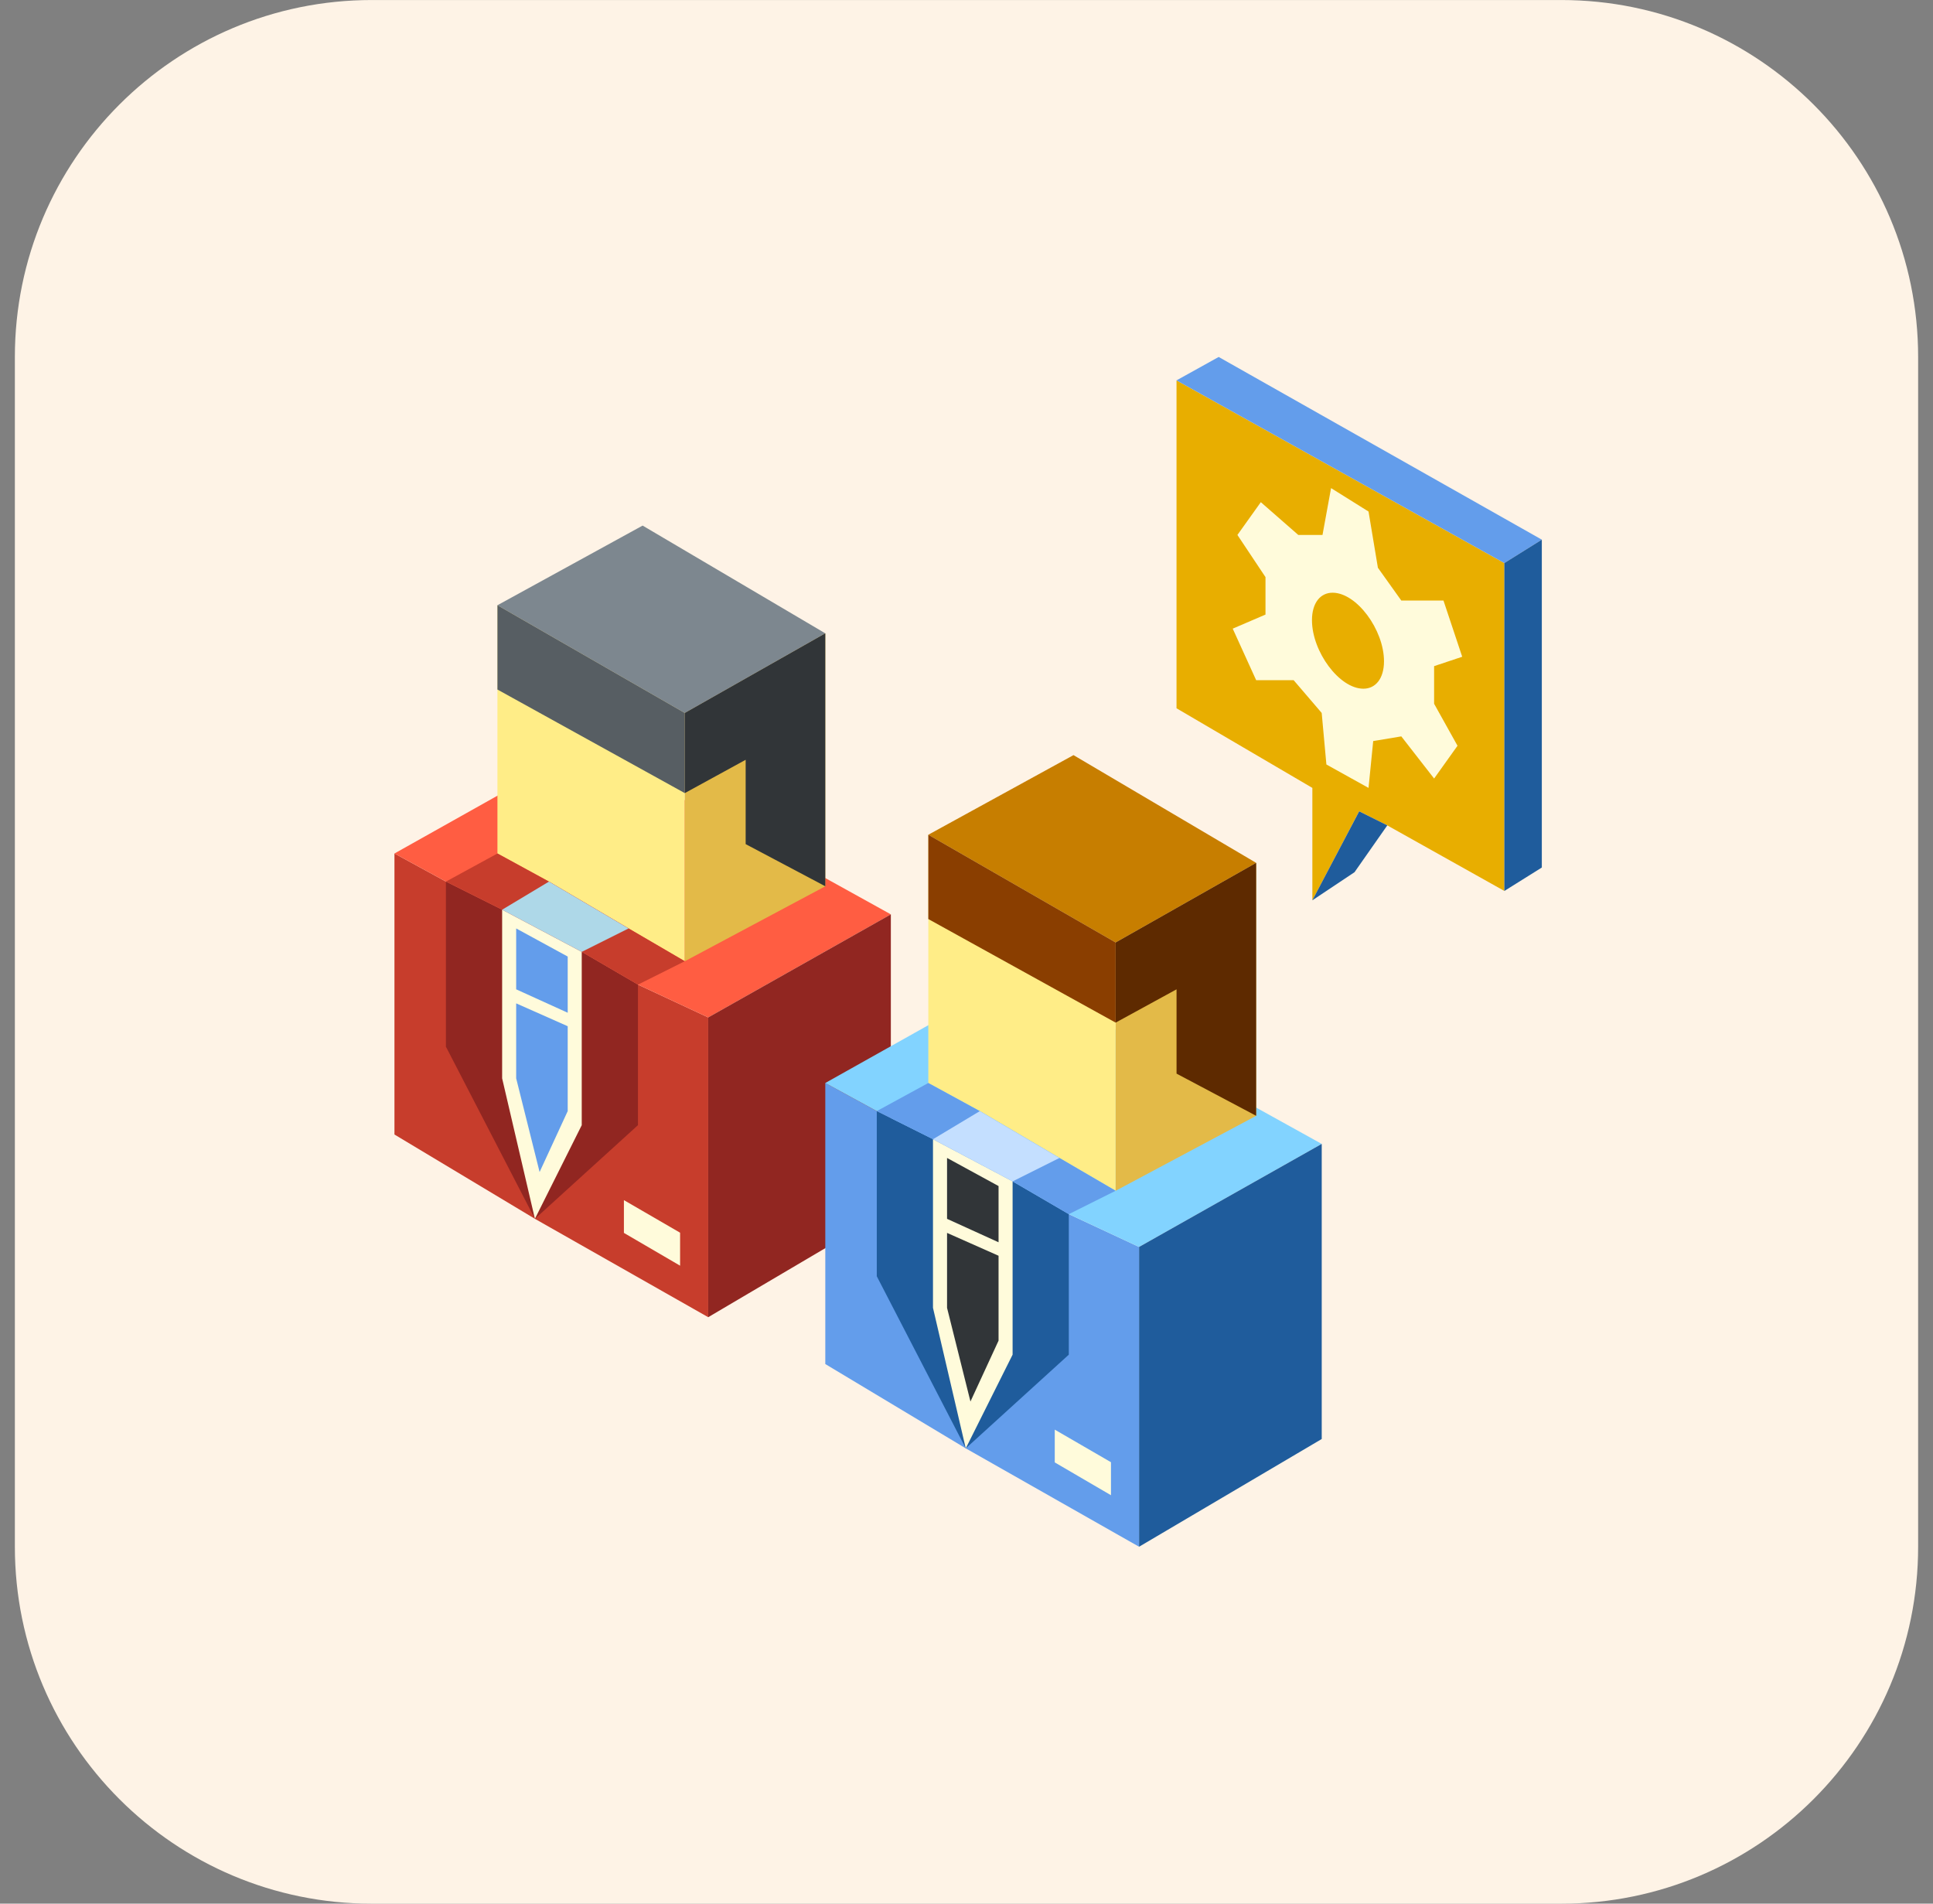
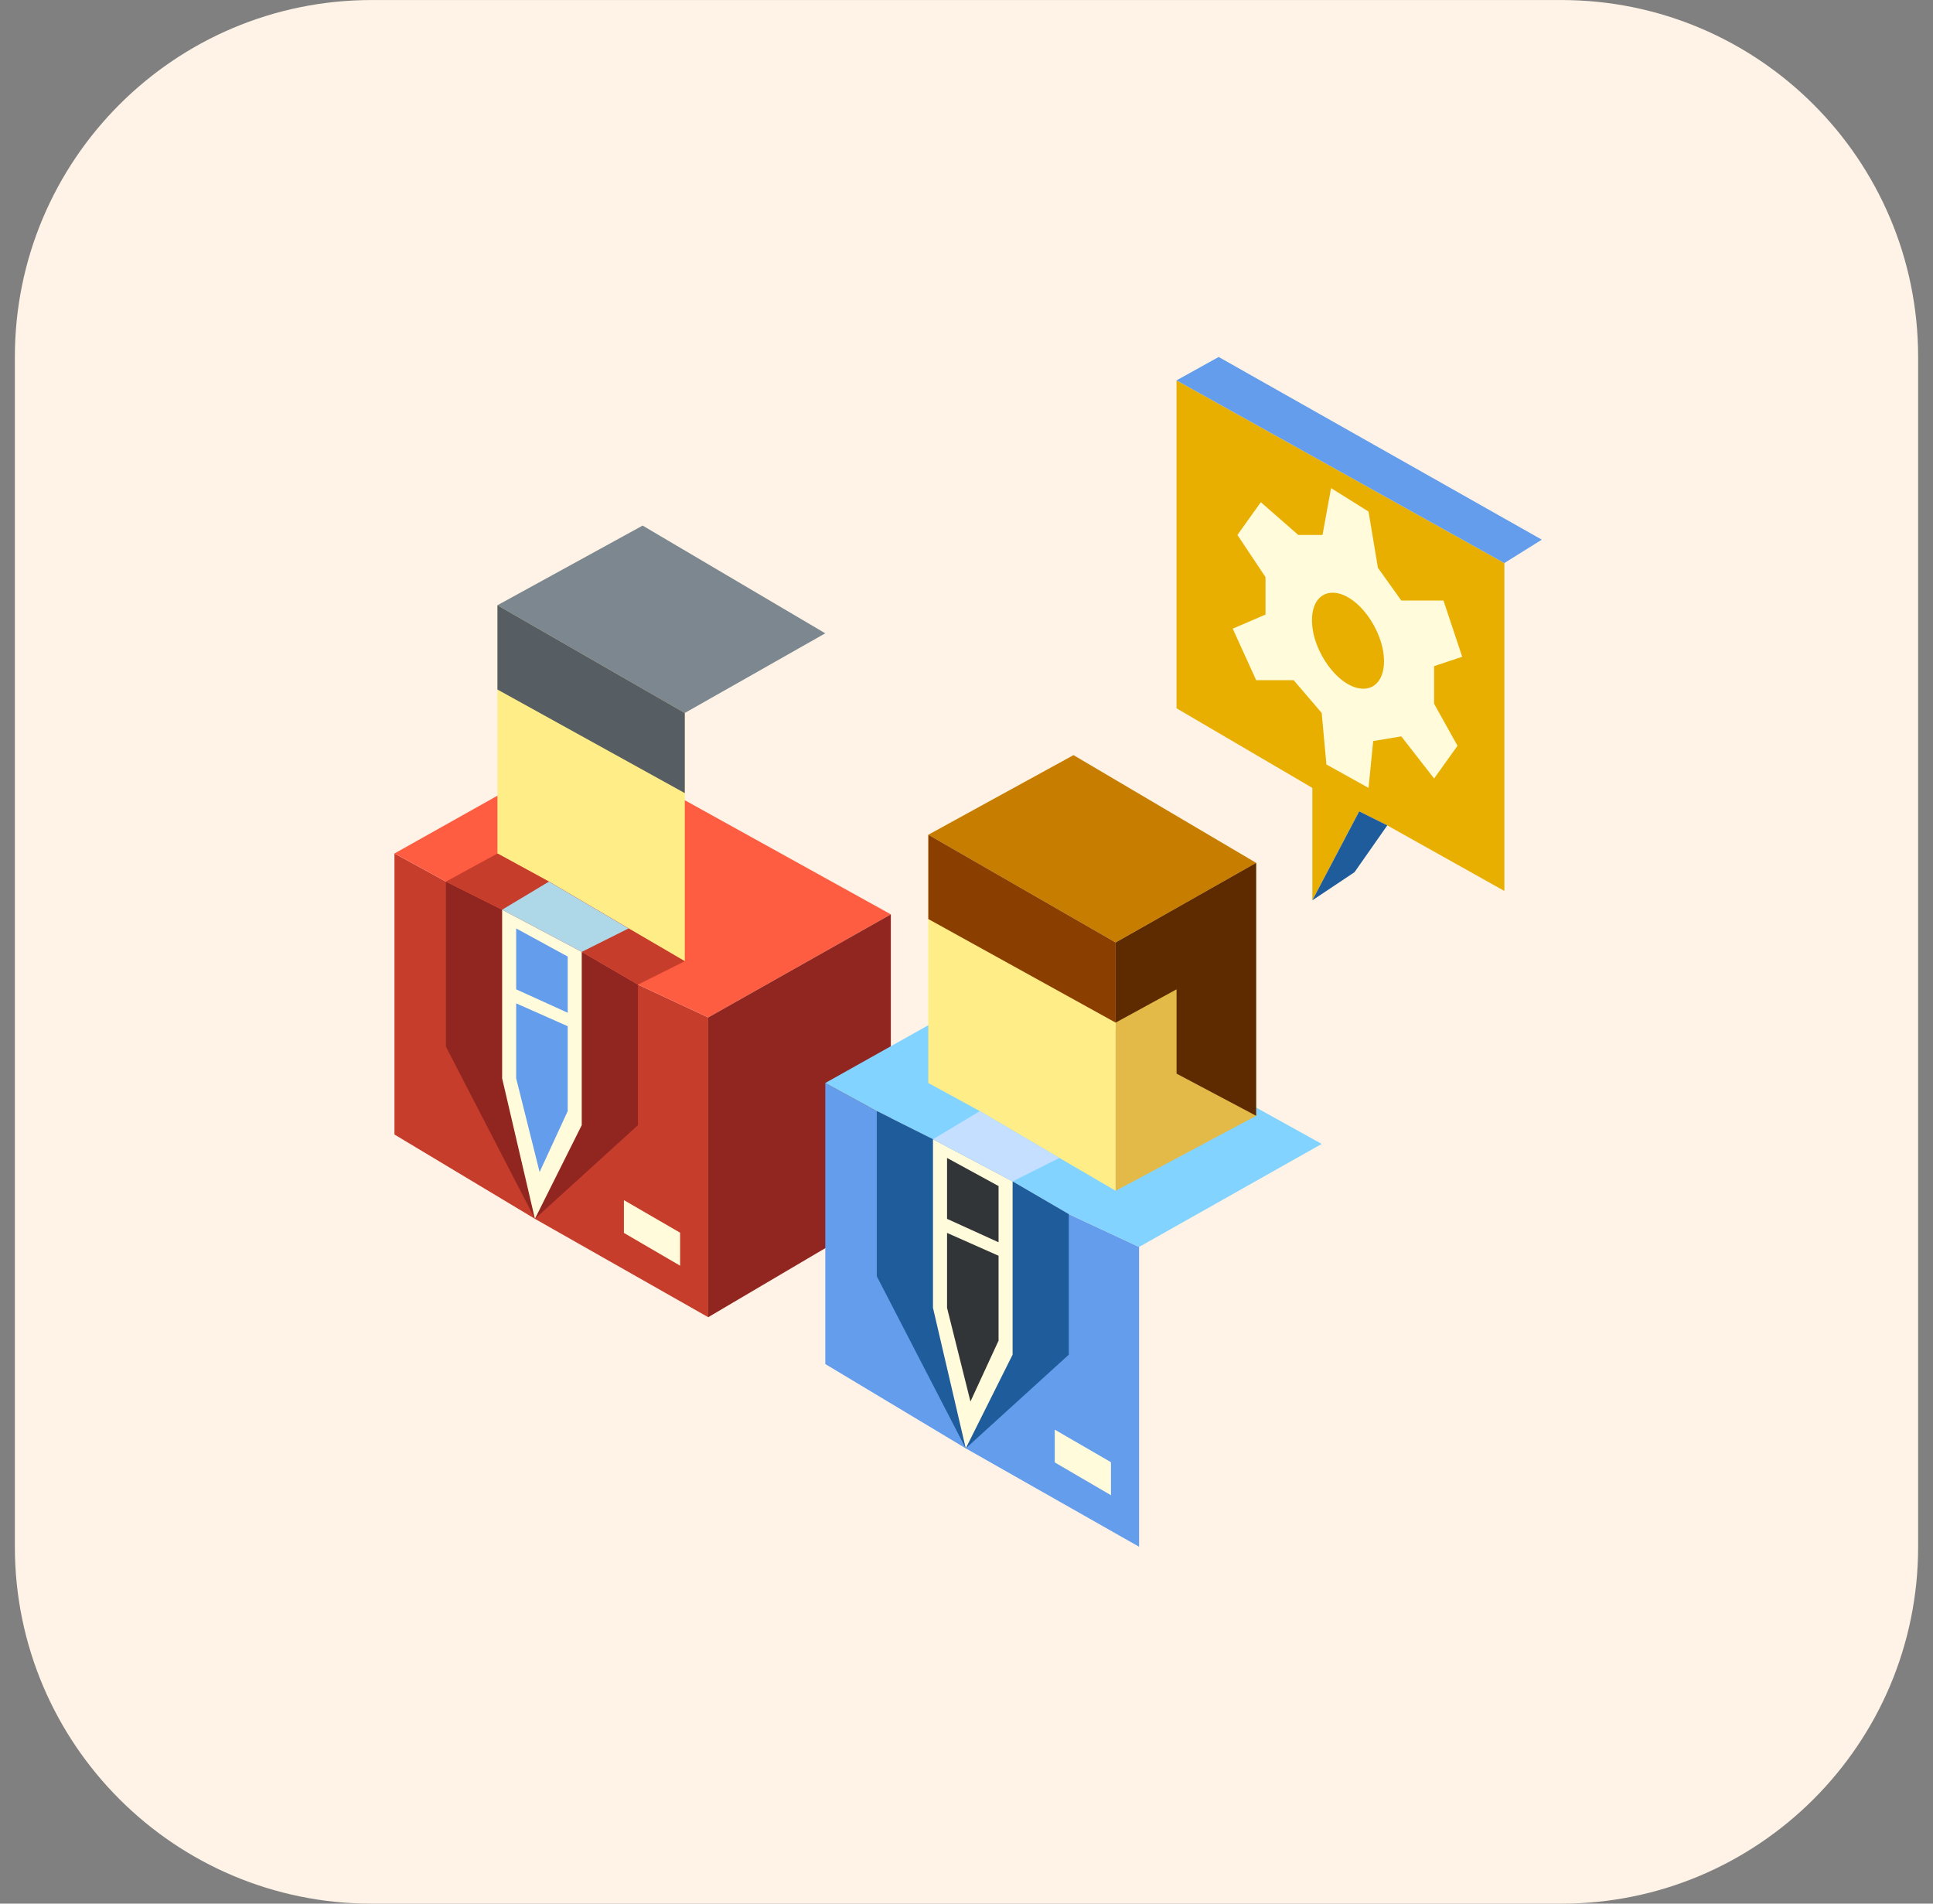
<svg xmlns="http://www.w3.org/2000/svg" width="65" height="64" viewBox="0 0 65 64" fill="none">
  <rect x="0" y="0" width="65" height="64" fill="#808080" stroke="none" />
  <path d="M0.5 12.001C0.5 5.374 5.873 0.001 12.5 0.001H52.5C59.127 0.001 64.5 5.374 64.5 12.001V52.001C64.5 58.628 59.127 64.001 52.5 64.001H12.5C5.873 64.001 0.5 58.628 0.5 52.001V12.001Z" fill="#FEF3E6" />
  <g clip-path="url(#clip0_321_2378)">
    <path d="M13.264 38.142V28.694L14.996 29.639L16.886 30.584L19.563 32.001L21.453 33.103L23.815 34.206V44.284L17.988 40.977L13.264 38.142Z" fill="#C73D2C" />
    <path d="M19.72 25.072L13.264 28.694L14.996 29.639L16.886 30.584L19.563 32.001L21.453 33.103L23.815 34.206L29.957 30.741L19.72 25.072Z" fill="#FF5D42" />
    <path d="M23.814 34.206V44.284L29.956 40.663V30.741L23.814 34.206Z" fill="#912621" />
    <path d="M16.727 20.348V28.694L18.46 29.639L21.137 31.214L23.027 32.316V23.97L16.727 20.348Z" fill="#FFED87" />
-     <path d="M23.027 32.316L27.752 29.796V21.292L23.027 23.97V32.316Z" fill="#E3BA48" />
+     <path d="M23.027 32.316V21.292L23.027 23.97V32.316Z" fill="#E3BA48" />
    <path d="M21.609 17.67L16.727 20.348L23.027 23.97L27.751 21.292L21.609 17.67Z" fill="#7D878F" />
    <path d="M16.727 23.182L23.027 26.664V23.97L16.727 20.348V23.182Z" fill="#575E63" />
-     <path d="M23.027 26.664L25.074 25.544V28.379L27.752 29.796V21.292L23.027 23.97V26.664Z" fill="#313538" />
    <path d="M14.995 29.639V35.19L17.987 40.977L21.452 37.828V33.103L19.562 32.001L16.885 30.584L14.995 29.639Z" fill="#912621" />
    <path d="M16.728 28.694L14.995 29.639L16.885 30.584L19.562 32.001L21.452 33.103L23.027 32.316L21.137 31.213L18.46 29.639L16.728 28.694Z" fill="#C73D2C" />
    <path d="M16.885 30.584L19.562 32.001V37.828L17.987 40.977L16.885 36.253V30.584Z" fill="#FFFBDB" />
    <path d="M16.885 30.584L18.46 29.639L21.137 31.214L19.562 32.001L16.885 30.584Z" fill="#AED8E8" />
    <path d="M17.357 31.214V33.261L19.09 34.048V32.159L17.357 31.214Z" fill="#639DEB" />
    <path d="M17.357 33.733L19.09 34.501V37.355L18.145 39.403L17.357 36.253V33.733Z" fill="#639DEB" />
    <path d="M20.98 40.348L22.869 41.443V42.552L20.98 41.45V40.348Z" fill="#FFFBDB" />
    <path d="M27.752 45.859V36.41L29.484 37.355L31.374 38.3L34.051 39.718L35.941 40.82L38.303 41.922V52.001L32.476 48.694L27.752 45.859Z" fill="#639DEB" />
    <path d="M34.209 32.788L27.752 36.41L29.484 37.355L31.374 38.3L34.051 39.717L35.941 40.82L38.303 41.922L44.445 38.458L34.209 32.788Z" fill="#82D3FF" />
-     <path d="M38.303 41.922V52.001L44.445 48.379V38.458L38.303 41.922Z" fill="#1F5C9C" />
    <path d="M31.216 28.064V36.41L32.948 37.355L35.625 38.93L37.515 40.033V31.686L31.216 28.064Z" fill="#FFED87" />
    <path d="M37.516 40.033L42.24 37.513V29.009L37.516 31.686V40.033Z" fill="#E3BA48" />
    <path d="M36.098 25.387L31.216 28.064L37.515 31.686L42.239 29.009L36.098 25.387Z" fill="#C77E00" />
    <path d="M31.216 30.898L37.515 34.38V31.686L31.216 28.064V30.898Z" fill="#8A3E00" />
    <path d="M37.516 34.38L39.563 33.261V36.095L42.24 37.513V29.009L37.516 31.686V34.38Z" fill="#5E2A00" />
    <path d="M29.483 37.355V42.907L32.475 48.694L35.94 45.544V40.82L34.05 39.718L31.373 38.3L29.483 37.355Z" fill="#1F5C9C" />
-     <path d="M31.216 36.41L29.483 37.355L31.373 38.3L34.05 39.718L35.94 40.82L37.515 40.033L35.625 38.93L32.948 37.355L31.216 36.41Z" fill="#639DEB" />
    <path d="M31.373 38.3L34.05 39.717V45.544L32.475 48.694L31.373 43.969V38.3Z" fill="#FFFBDB" />
    <path d="M31.373 38.3L32.948 37.355L35.625 38.93L34.05 39.718L31.373 38.3Z" fill="#C4DFFF" />
    <path d="M31.846 38.93V40.977L33.578 41.765V39.875L31.846 38.93Z" fill="#313538" />
    <path d="M31.846 41.45L33.578 42.218V45.072L32.633 47.119L31.846 43.97V41.45Z" fill="#313538" />
    <path d="M35.468 48.064L37.358 49.159V50.269L35.468 49.166V48.064Z" fill="#FFFBDB" />
    <path d="M50.586 18.93L39.562 12.788V23.812L44.13 26.489V30.268L45.704 27.276L46.649 27.749L50.586 29.953V18.93Z" fill="#E8AE00" />
    <path d="M39.562 12.788L40.98 12.001L51.846 18.143L50.586 18.93L39.562 12.788Z" fill="#639DEB" />
-     <path d="M50.586 29.954L51.846 29.166V18.143L50.586 18.93V29.954Z" fill="#1F5C9C" />
    <path d="M44.13 30.268L45.547 29.324L46.65 27.749L45.705 27.277L44.13 30.268Z" fill="#1F5C9C" />
    <path d="M47.121 20.19H48.539L49.169 22.08L48.224 22.395V23.66L49.011 25.072L48.224 26.174L47.121 24.757L46.176 24.914L46.019 26.489L44.602 25.702L44.444 23.969L43.5 22.867H42.24L41.452 21.135L42.554 20.662V19.402L41.61 17.985L42.397 16.883L43.657 17.985H44.471L44.759 16.41L46.019 17.198L46.334 19.088L47.121 20.19ZM44.81 19.927C44.4 19.927 44.117 20.268 44.117 20.85C44.117 21.909 45.037 23.154 45.846 23.154C46.256 23.154 46.539 22.814 46.539 22.232C46.539 21.173 45.619 19.927 44.81 19.927Z" fill="#FFFBDB" />
  </g>
  <defs>
    <clipPath id="clip0_321_2378">
      <rect width="40" height="40" fill="white" transform="translate(12.5 12.001)" />
    </clipPath>
  </defs>
</svg>